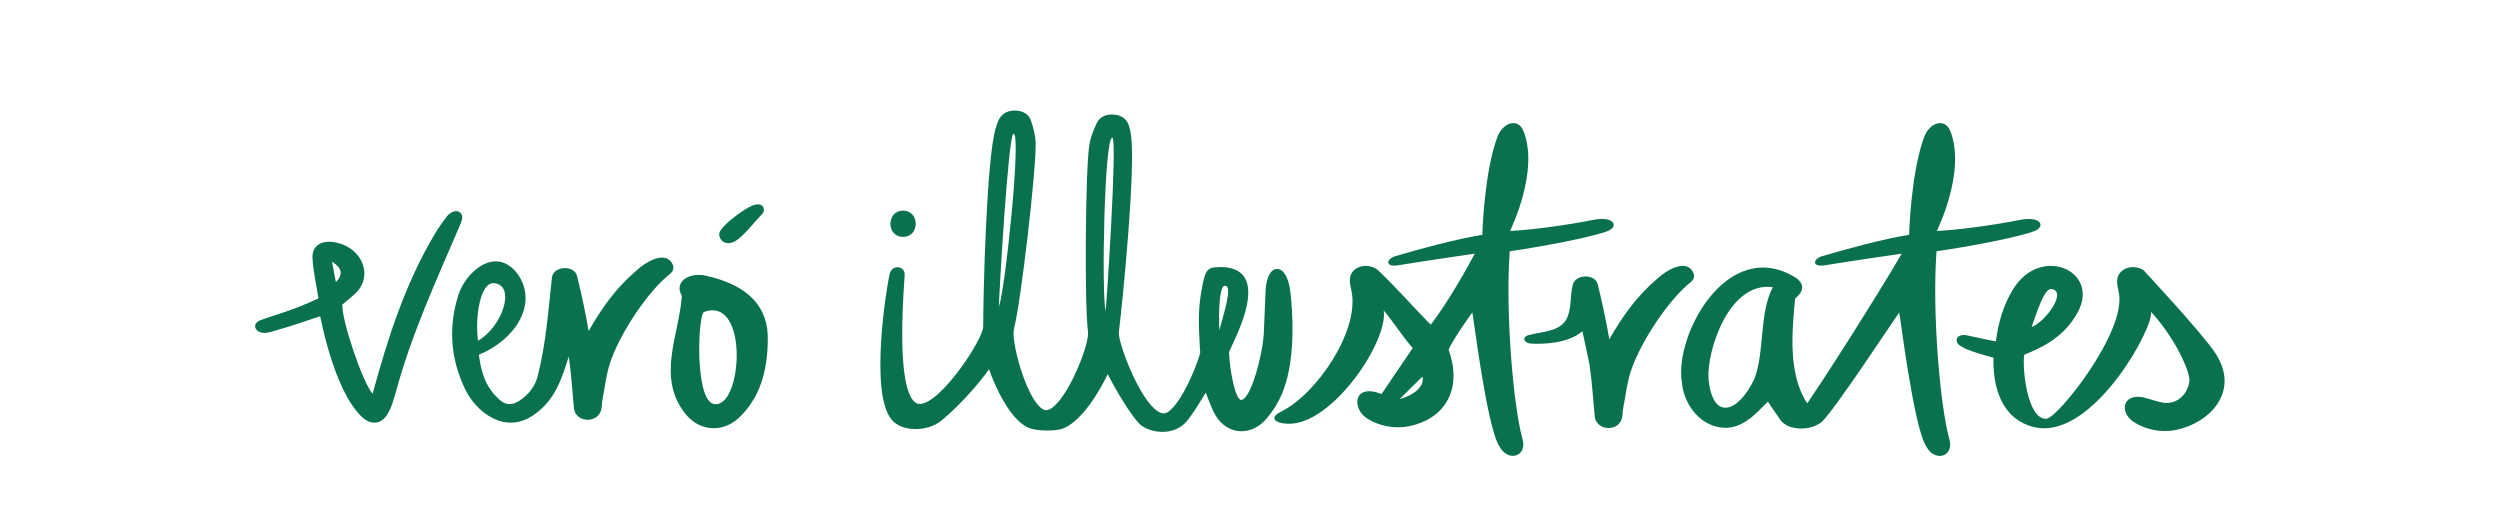
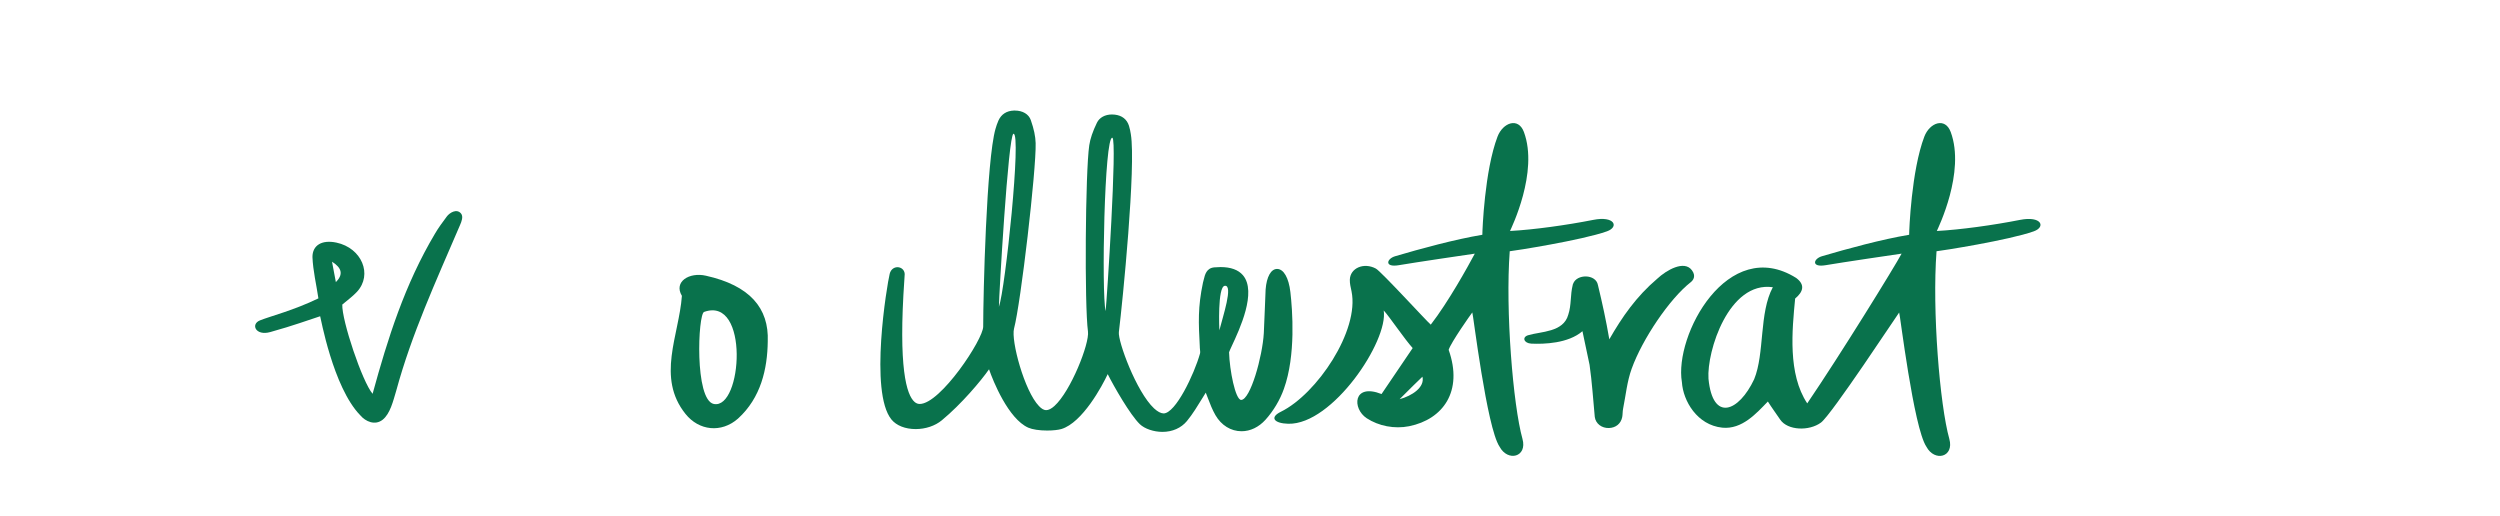
<svg xmlns="http://www.w3.org/2000/svg" version="1.1" x="0px" y="0px" viewBox="0 0 428.07 88.31" style="enable-background:new 0 0 428.07 88.31;" xml:space="preserve">
  <style type="text/css">
	.st0{display:none;}
	.st1{display:inline;}
	.st2{fill:#EACCAB;}
	.st3{fill:#FFFFFF;}
	.st4{fill:#9E3F29;}
	.st5{fill:none;}
	.st6{fill:#F39447;}
	.st7{fill:none;stroke:#000000;stroke-width:0.75;stroke-miterlimit:10;}
	.st8{fill:#F2C754;}
	.st9{opacity:0.52;fill:#AB9CBD;}
	.st10{opacity:0.52;}
	.st11{fill:#AB9CBD;}
	.st12{fill:#09724C;}
	.st13{fill:#1A354F;}
	.st14{opacity:0.8;fill:#F2C754;}
	.st15{opacity:0.8;fill:#EACCAB;}
	.st16{opacity:0.8;fill:#9E3F29;}
	.st17{opacity:0.8;fill:#09724C;}
	.st18{opacity:0.8;fill:#1A354F;}
	.st19{opacity:0.8;fill:#AB9CBD;}
	.st20{opacity:0.6;fill:#F2C754;}
	.st21{opacity:0.6;fill:#EACCAB;}
	.st22{opacity:0.6;fill:#9E3F29;}
	.st23{opacity:0.6;fill:#09724C;}
	.st24{opacity:0.6;fill:#1A354F;}
	.st25{opacity:0.6;fill:#AB9CBD;}
	.st26{opacity:0.4;fill:#F2C754;}
	.st27{opacity:0.4;fill:#EACCAB;}
	.st28{opacity:0.4;fill:#9E3F29;}
	.st29{opacity:0.4;fill:#09724C;}
	.st30{opacity:0.4;fill:#1A354F;}
	.st31{opacity:0.4;fill:#AB9CBD;}
	.st32{opacity:0.2;fill:#F2C754;}
	.st33{opacity:0.2;fill:#EACCAB;}
	.st34{opacity:0.2;fill:#9E3F29;}
	.st35{opacity:0.2;fill:#09724C;}
	.st36{opacity:0.2;fill:#1A354F;}
	.st37{opacity:0.2;fill:#AB9CBD;}
</style>
  <g id="Layer_2">
</g>
  <g id="Layer_1" class="st0">
</g>
  <g id="Layer_3">
    <g>
-       <path class="st12" d="M97.39,61.04c-1.11,3.49-2.21,7.26-5.68,9.77c-5.03,3.88-10.27-0.21-12.15-4.35    c-2.45-5.18-2.78-10.53-1.09-15.88c1.16-3.9,6.41-8.75,10.23-3.58c3.48,5.11-0.52,11.21-6.7,13.74c0.36,2.79,1.04,5.58,3.64,7.79    c1.04,0.88,2.11,0.86,3.3,0.08c1.7-1.12,2.77-2.63,3.15-4.31c1.43-5.57,1.8-11.26,2.43-16.9c0.4-1.96,3.96-2.01,4.32-0.02    c0.78,3.2,1.38,5.99,1.95,9.3c2.18-3.82,4.61-7.32,8.2-10.37c1.57-1.47,4.62-3.24,5.94-1.46c0.74,0.99,0.24,1.71-0.22,2.06    c-3.64,2.84-8.29,9.75-10.11,14.81c-0.8,2.21-1.01,4.56-1.47,6.85c-0.09,0.47-0.05,0.96-0.15,1.43c-0.23,1.14-1.12,1.85-2.29,1.88    c-1.2,0.03-2.25-0.72-2.41-1.9C98,67,97.82,63.99,97.39,61.04z M81.85,58.34c4.18-2.38,6.54-9.49,2.76-9.85    C82.19,48.25,81.31,54.43,81.85,58.34z" />
      <path class="st12" d="M131.46,58.48c-0.06,4.66-1.16,9.63-5.1,13.2c-2.85,2.51-6.69,2.07-8.98-0.8    c-5.02-6.25-1.11-13.45-0.62-20.22c-1.46-2.43,1.28-4.1,4.11-3.45C128.37,48.88,131.69,52.74,131.46,58.48z M120.56,53.41    c-1.05,0.38-1.66,15.07,1.66,15.76C127.11,70.17,128.35,50.62,120.56,53.41z" />
-       <path class="st12" d="M123.34,39.52c0.96-1.55,4.35-3.88,5.49-4.32c2.04-0.79,2.25,0.86,1.73,1.38c-1.32,1.34-2.6,3.12-4.18,4.38    C124.15,42.73,122.6,40.62,123.34,39.52z" />
      <path class="st5" d="M292.54,64.85c0.72,7.49,5.2,5.67,7.82,0.09c1.82-4.44,0.83-11.37,3.19-15.77    C296.02,48.11,292.23,60.15,292.54,64.85z" />
      <path class="st5" d="M351.23,49.49c-1.26-0.14-2.57,4.39-3.36,6.5C350.31,55.07,354.06,49.8,351.23,49.49z" />
      <path class="st12" d="M272.81,37.65c-4.55,0.9-10.25,1.69-14.25,1.9c0.2-0.47,4.92-10.08,2.38-16.94c-0.96-2.6-3.61-1.6-4.52,0.78    c-2.22,5.83-2.6,16.06-2.6,16.81c-4.69,0.78-10.61,2.4-14.92,3.67c-1.5,0.44-1.88,1.96,0.61,1.54c2.81-0.48,11.69-1.79,13.02-1.98    c-1.21,2.27-4.56,8.31-7.54,12.16c-0.53-0.4-8.5-9.12-9.4-9.6c-2.06-1.11-4.41-0.09-4.46,1.91c-0.02,0.66,0.15,1.32,0.29,1.98    c1.39,6.74-5.95,17.6-12.09,20.62c-2,0.98-1.16,2,1.26,2.06c7.57,0.19,17.17-14.19,16.34-19.4c0.95,1.01,3.57,4.91,4.96,6.44    c-1.83,2.71-3.56,5.25-5.33,7.87c-4.92-1.93-5.06,2.5-2.53,4.15c2.03,1.32,4.73,1.87,7.26,1.36c5.79-1.18,9.28-5.97,6.76-13.08    c0.41-1.28,3.77-6.05,4.05-6.4c0.12,0.03,2.47,19.72,4.66,22.97c1.41,2.66,4.8,1.81,3.93-1.32c-1.61-5.78-2.94-21.99-2.18-32.13    c0.73-0.06,12.39-1.89,16.65-3.41C277.27,38.85,276.48,36.92,272.81,37.65z M239.65,68.35c1.09-1.1,3.75-3.73,3.91-3.85    C244.01,66.31,241.76,67.79,239.65,68.35z" />
      <path class="st12" d="M331.59,43.02c0.73-0.06,12.39-1.89,16.65-3.41c2.11-0.76,1.32-2.68-2.35-1.96    c-4.55,0.9-10.25,1.69-14.25,1.9c0.2-0.47,4.92-10.08,2.38-16.94c-0.96-2.6-3.61-1.6-4.52,0.78c-2.22,5.83-2.6,16.06-2.6,16.81    c-4.69,0.78-10.61,2.4-14.92,3.67c-1.5,0.44-1.88,1.96,0.61,1.54c2.81-0.48,11.69-1.79,13.02-1.98    c-1.21,2.27-10.5,17.32-16.16,25.64c-3.35-5.06-2.59-12.5-2.07-17.95c1.42-1.18,1.72-2.39,0.17-3.53    c-11.7-7.32-20.92,9.82-19.56,17.85c0.21,3.22,2.61,7.34,6.91,7.79c3.42,0.34,5.89-2.51,7.81-4.48c0.54,0.87,1.55,2.27,2.11,3.1    c1.28,1.88,4.97,2,6.99,0.5c1.82-1.36,13.09-18.5,13.38-18.84c0.12,0.03,2.47,19.72,4.66,22.97c1.41,2.66,4.8,1.81,3.93-1.32    C332.15,69.36,330.82,53.15,331.59,43.02z M300.36,64.94c-2.63,5.58-7.1,7.39-7.82-0.09c-0.31-4.7,3.48-16.74,11.02-15.67    C301.19,53.57,302.18,60.51,300.36,64.94z" />
      <path class="st12" d="M289.7,46.27c-1.32-1.78-4.37-0.01-5.94,1.46c-3.59,3.05-6.01,6.55-8.2,10.37c-0.57-3.31-1.18-6.11-1.95-9.3    c-0.35-1.9-3.63-1.93-4.25-0.21c-0.03,0.06-0.06,0.13-0.07,0.23c-0.43,1.69-0.2,3.4-0.76,5.07c-0.83,3.03-4.69,2.85-6.87,3.51    c-1.1,0.33-0.73,1.38,0.55,1.44c2.13,0.1,6.31-0.02,8.75-2.13l1.22,5.77c0.42,2.94,0.61,5.95,0.89,8.91    c0.16,1.18,1.21,1.93,2.41,1.9c1.18-0.03,2.07-0.74,2.29-1.88c0.09-0.47,0.05-0.96,0.15-1.43c0.46-2.29,0.67-4.64,1.47-6.85    c1.82-5.05,6.47-11.96,10.11-14.81C289.94,47.98,290.44,47.26,289.7,46.27z" />
-       <path class="st12" d="M379.36,60.51c-2.2-3.39-12.39-14.31-12.39-14.31c-2.06-1.11-4.41-0.09-4.46,1.91    c-0.02,0.66,0.15,1.32,0.29,1.98c1.38,6.66-10.45,21.49-12.39,21.61c-3.36,0.2-4.18-9-3.8-10.96c2.46-1,6.77-2.76,9.2-7.35    c3.74-7.06-6.41-11.49-11.1-3.89c-1.65,2.67-2.55,5.69-2.96,8.95c-2.08-0.35-5-1.11-5.51-1.09c-1.46,0.04-1.46,1.21-0.77,1.73    c1.17,0.87,3.65,1.55,5.86,2.16c-0.18,10.02,5.57,11.99,8.46,12.08c9.45,0.27,18.99-17.31,18.53-19.94    c4.54,5,6.68,10.54,6.57,11.76c-0.16,1.85-1.55,3.82-3.91,3.85c-1.09,0.01-2.94-0.73-3.94-0.95c-3.59-0.76-4.22,2.56-1.68,4.21    c2.03,1.32,4.73,1.87,7.26,1.36C378.38,72.41,383.61,67.06,379.36,60.51z M351.23,49.49c2.83,0.3-0.91,5.57-3.36,6.5    C348.65,53.88,349.97,49.36,351.23,49.49z" />
      <g>
-         <path class="st12" d="M154.63,40.56c2.89,0,2.89-4.49,0-4.49C151.74,36.07,151.74,40.56,154.63,40.56L154.63,40.56z" />
-       </g>
+         </g>
      <path class="st12" d="M44.51,54.86c1.9-0.76,5.71-1.69,10.01-3.77c-0.36-2.43-0.92-4.68-1.02-7.08c0-2.03,1.63-2.99,4.1-2.47    c4.34,0.92,6.26,5.48,3.51,8.44c-0.74,0.79-1.67,1.46-2.5,2.17c-0.11,2.68,3.43,13.24,5.19,15.28c2.59-9.45,5.49-18.71,10.7-27.45    c0.58-1,1.3-1.95,2-2.9c0.47-0.64,1.71-1.43,2.45-0.51c0.41,0.52,0.09,1.36-0.19,1.99c-4.18,9.75-8.27,18.63-10.91,28.33    c-0.53,1.78-1.05,3.97-2.33,4.98c-1.31,1.04-2.94,0.3-3.83-0.76c-4.69-4.79-6.82-16.98-6.87-16.96c-2.27,0.73-4.42,1.56-8.55,2.71    C43.77,57.56,42.88,55.51,44.51,54.86z M56.85,44.81c0.22,1.17,0.44,2.34,0.66,3.5C58.79,47.02,58.58,45.9,56.85,44.81z" />
      <path class="st12" d="M220.95,50.01c-0.28-2.44-1.15-3.96-2.28-3.96c-1.04,0-1.79,1.34-1.96,3.51c-0.05,0.91-0.09,2.18-0.14,3.46    c-0.05,1.47-0.11,2.97-0.17,4.02c-0.23,4-2.3,11.44-3.89,11.44c-0.99-0.07-1.97-5.09-2.06-8.16c0.03-0.14,0.24-0.58,0.49-1.13    c1.29-2.76,4.32-9.22,1.88-12.07c-0.79-0.92-2.08-1.39-3.83-1.39c-0.33,0-0.68,0.02-1.06,0.05c-1.35,0.12-1.61,1.23-1.82,2.12    c-0.04,0.17-0.08,0.33-0.13,0.5c-0.89,4.24-0.76,6.79-0.54,11.01l0,0.09c0.01,0.11,0.02,0.23,0.03,0.35c0.03,0.25,0.06,0.49,0,0.7    c-0.99,3.52-4.18,10.24-6.24,10.24c-0.48-0.02-1.02-0.31-1.62-0.86c-3.05-2.84-6.22-11.53-6.03-13.07    c0.66-5.38,2.95-28.39,2.05-33.88c-0.07-0.43-0.16-0.94-0.32-1.44c-0.35-1.11-1.19-1.77-2.42-1.91c-0.17-0.02-0.33-0.03-0.49-0.03    c-1.19,0-2.15,0.53-2.58,1.42c-0.72,1.49-1.14,2.72-1.31,3.86c-0.67,4.49-0.83,27.44-0.22,31.89c0.28,2.05-2.95,10.23-5.75,12.75    c-0.51,0.46-0.99,0.71-1.43,0.71c0,0,0,0,0,0c-0.37-0.01-0.78-0.24-1.21-0.7c-2.49-2.57-4.81-11.2-4.27-13.27    c1.16-4.38,3.82-27.23,3.7-31.75c-0.03-1.15-0.29-2.41-0.83-3.95c-0.35-1.01-1.39-1.63-2.73-1.63l-0.16,0    c-1.25,0.04-2.16,0.63-2.65,1.71c-0.22,0.48-0.37,0.98-0.5,1.41c-1.56,5.39-2.11,28.46-2.11,33.87c0,2.19-7.32,13.25-10.87,13.25    c-0.31,0-0.6-0.11-0.87-0.34c-1.39-1.19-2.82-5.81-1.75-21.08c0.03-0.48,0.05-0.78,0.05-0.83c-0.04-0.77-0.66-1.17-1.24-1.17    c-0.5,0-1.12,0.3-1.33,1.13c-0.46,1.84-3.53,20.26,0.3,24.95c0.85,1.04,2.36,1.64,4.15,1.64c1.69,0,3.32-0.55,4.47-1.5    c3.36-2.77,6.77-6.83,8.09-8.74c0.68,2,3.31,8.49,6.72,10c0.71,0.31,1.89,0.49,3.23,0.49c0.99,0,1.9-0.1,2.44-0.26    c3.61-1.09,7-7.4,7.93-9.4c1.06,2.11,3.84,6.97,5.5,8.57c0.82,0.79,2.38,1.32,3.87,1.32c1.71,0,3.2-0.66,4.19-1.85    c0.96-1.15,1.89-2.69,2.72-4.04c0.18-0.29,0.35-0.57,0.51-0.83c0.12,0.3,0.24,0.61,0.35,0.91c0.39,1.03,0.77,2.01,1.31,2.95    c1.01,1.74,2.64,2.75,4.47,2.75c0,0,0,0,0,0c1.5,0,2.95-0.7,4.09-1.96c1.37-1.52,2.49-3.4,3.16-5.3    C221.91,60.82,221.3,53.07,220.95,50.01z M173.53,22.91c1.41-0.29-1.39,26.58-2.49,29.63C171.04,50.82,172.64,23.09,173.53,22.91z     M189.31,53.27c-0.72-3.12-0.21-30.08,1.16-29.68C191.33,23.84,189.52,51.57,189.31,53.27z M208.79,56.56    c-0.01-0.09-0.34-7.45,0.92-7.62C211.23,48.73,209.36,54.28,208.79,56.56z" />
    </g>
  </g>
</svg>